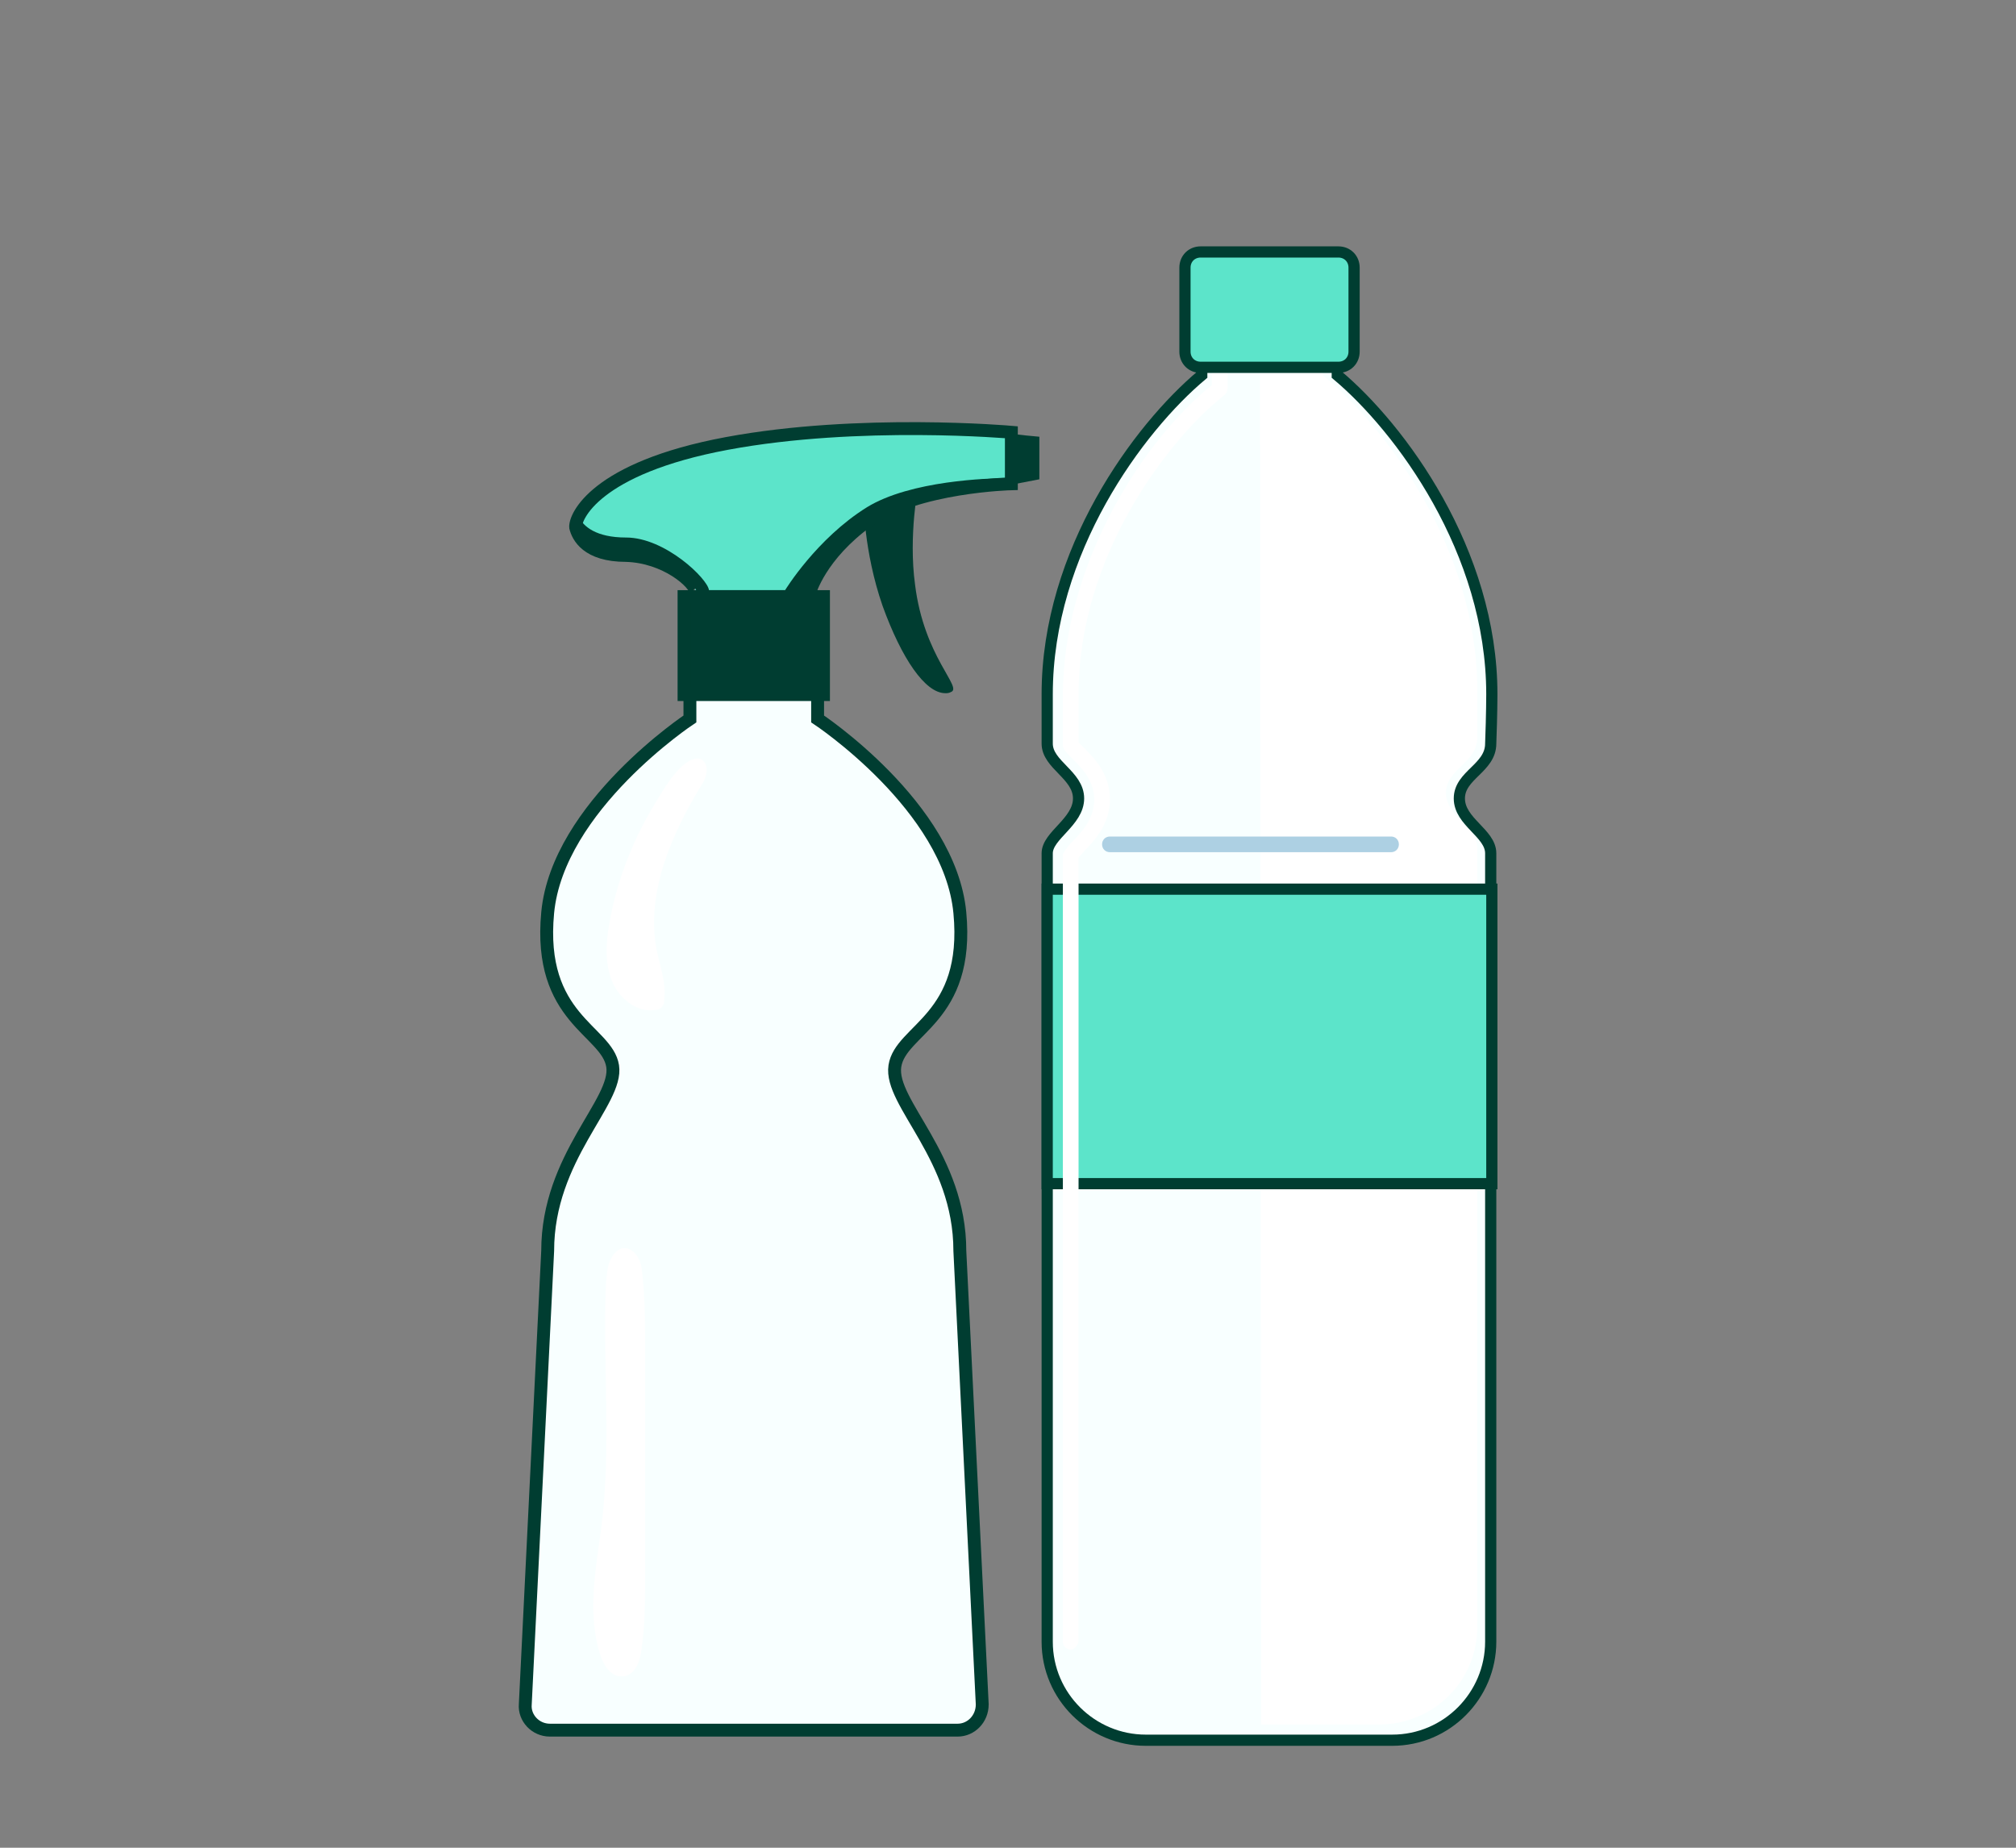
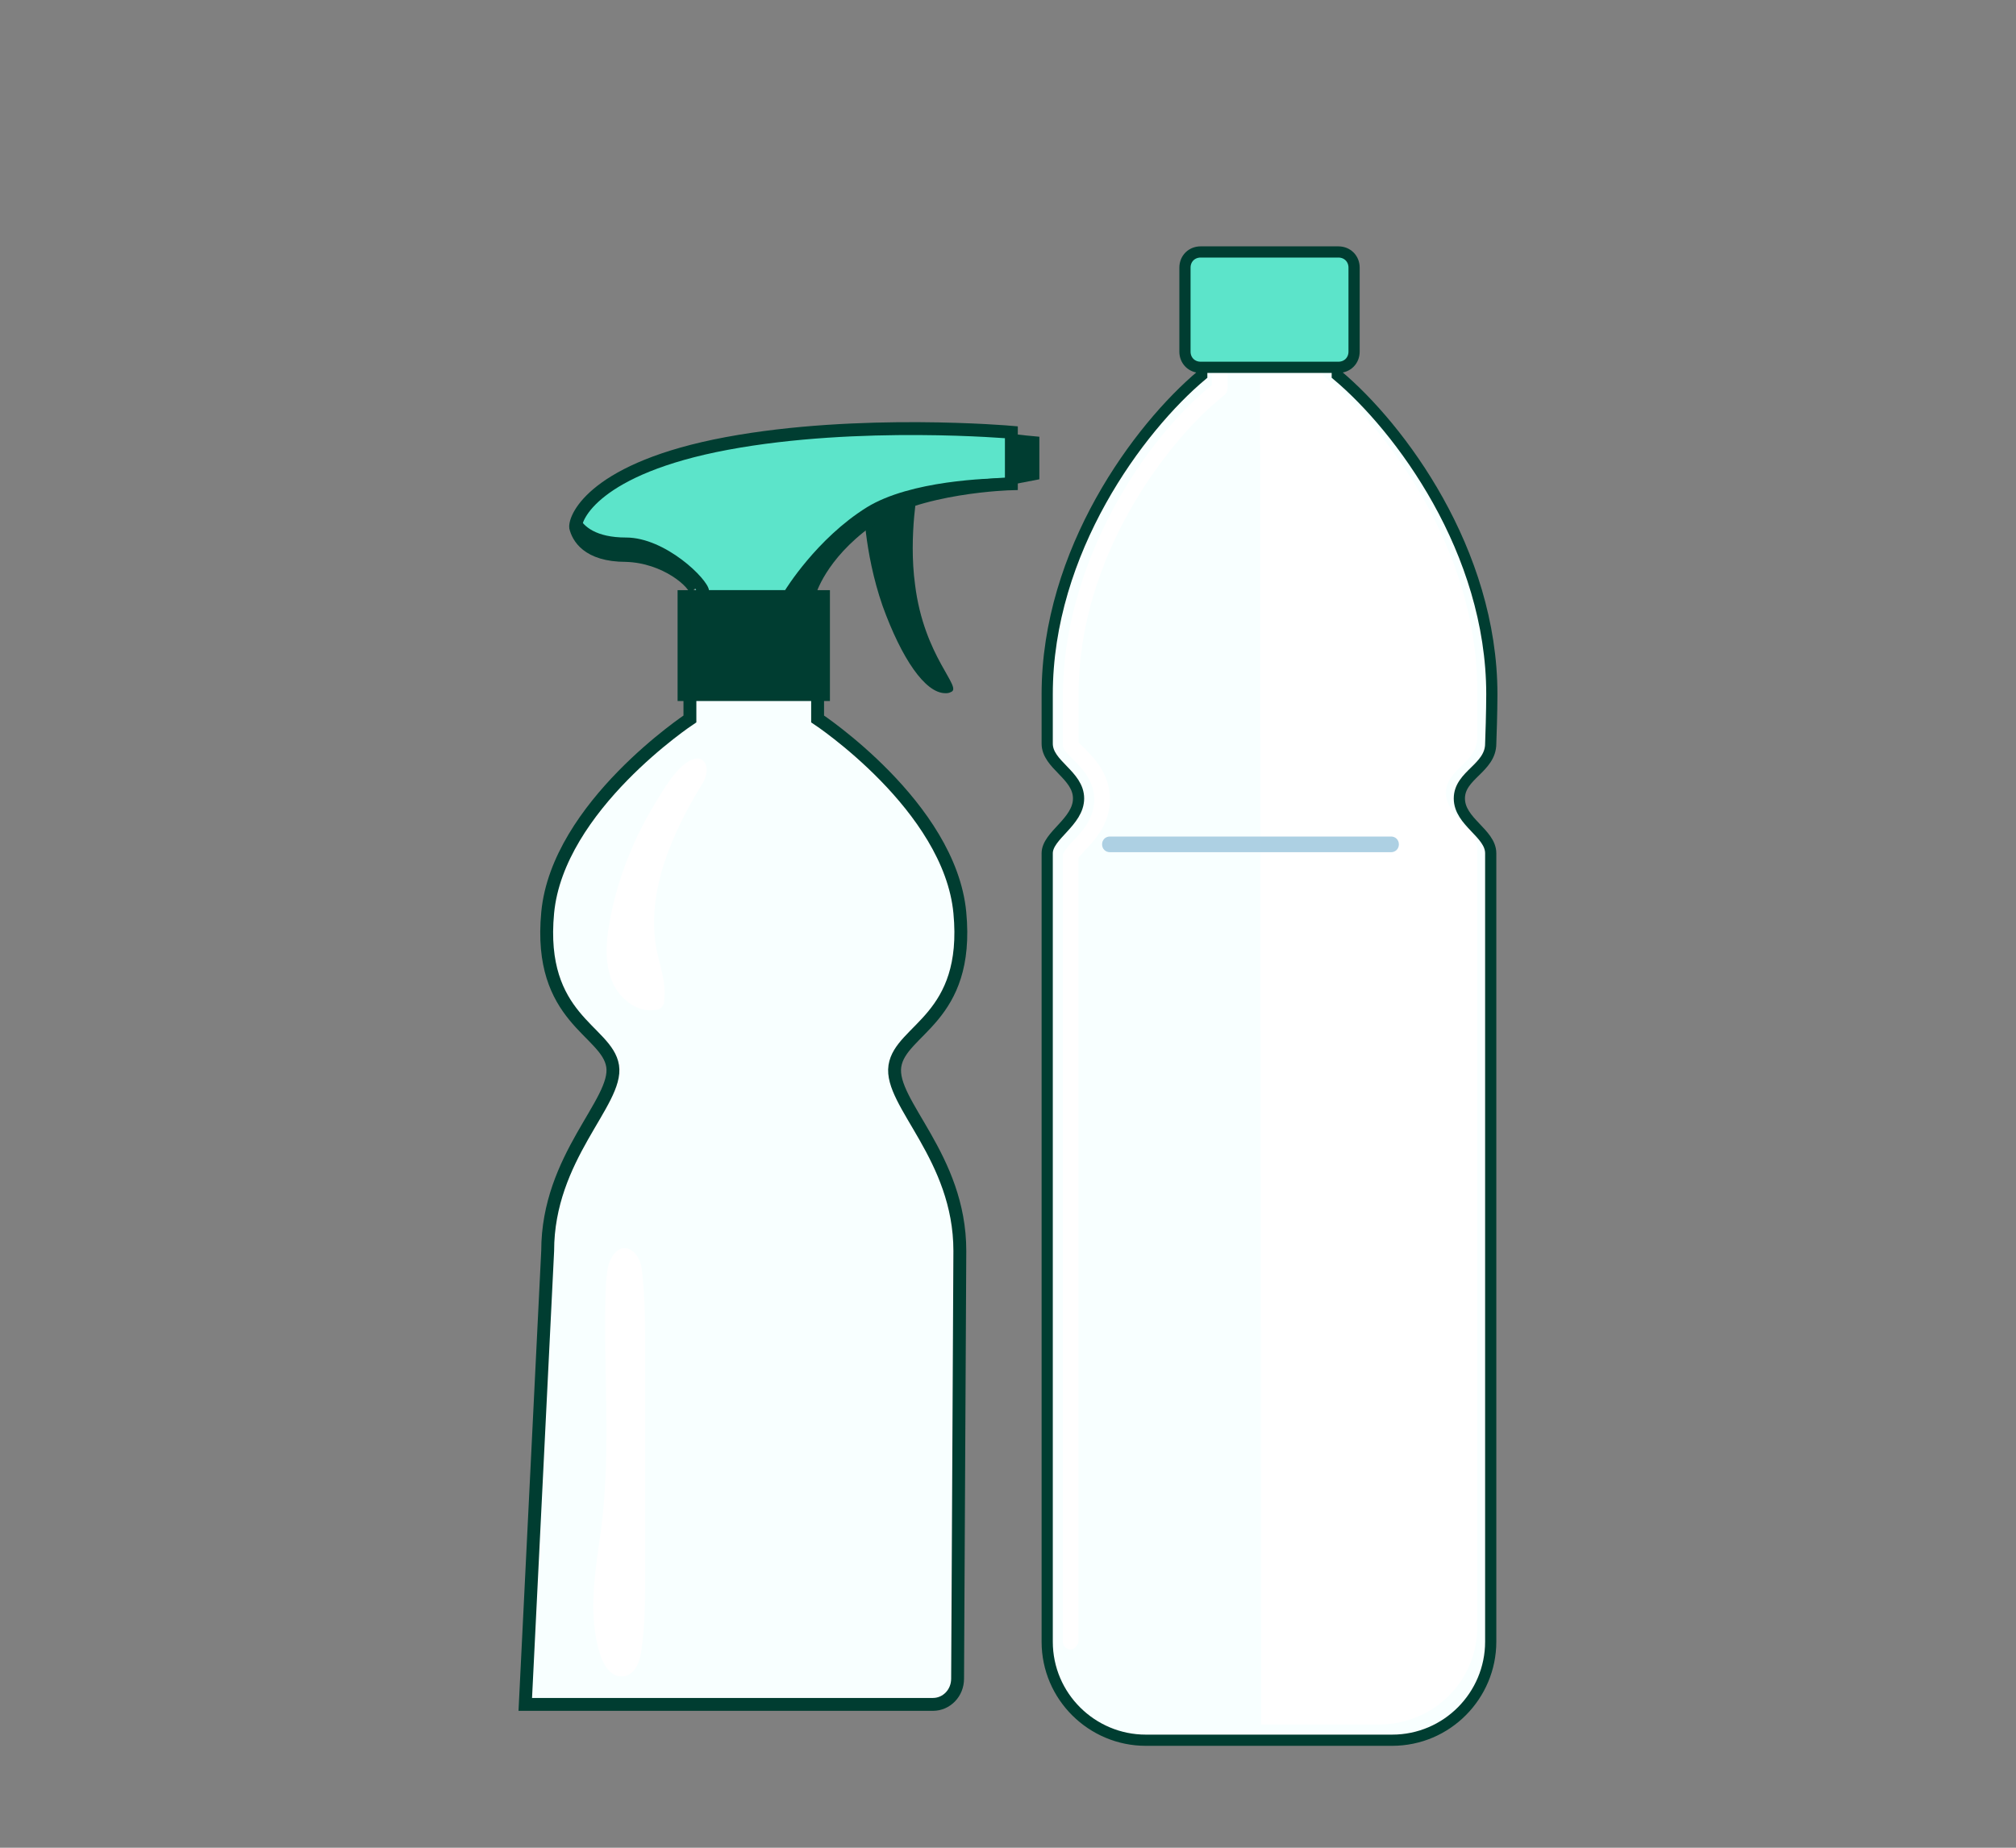
<svg xmlns="http://www.w3.org/2000/svg" version="1.1" id="Layer_7" x="0px" y="0px" viewBox="0 0 180 165" style="enable-background:new 0 0 180 165;" xml:space="preserve">
  <rect x="0" y="0" width="180" height="165" fill="#808080" stroke="none" />
  <style type="text/css">
	.st0{fill:#003D31;}
	.st1{fill:#5CE4CA;stroke:#003D31;stroke-width:1.15;stroke-miterlimit:10;}
	.st2{fill:#F8FFFF;stroke:#003D31;stroke-width:1.15;stroke-miterlimit:10;}
	.st3{fill:#FFFFFF;}
	.st4{fill:#F8FFFF;stroke:#003D31;stroke-miterlimit:10;}
	.st5{fill:#5CE4CA;stroke:#003D31;stroke-miterlimit:10;}
	.st6{fill:#ADD0E3;}
</style>
  <g>
    <path class="st0" d="M84.4,61.4c-1.2,0-3.2-2.3-5-7.4c-1.4-3.9-1.6-7.6-1.7-8.8l3.6-1C81,45.7,80.6,49,81,52.3   c0.5,4.1,2,6.7,2.9,8.2C84.1,60.8,84.3,61.2,84.4,61.4C84.4,61.4,84.4,61.4,84.4,61.4z" />
    <path class="st0" d="M80.5,44.9c-0.2,1.8-0.4,4.6-0.1,7.5c0.4,3,1.3,5.3,2.1,6.9c-0.8-1.1-1.8-2.9-2.7-5.5   c-1.2-3.4-1.6-6.7-1.6-8.2L80.5,44.9 M82,43.3L82,43.3L82,43.3z M82,43.3l-4.9,1.4c0,0,0,4.5,1.7,9.4c1.7,4.7,3.8,7.8,5.6,7.8   c0.2,0,0.3,0,0.5-0.1c1.1-0.4-2.4-3.1-3.2-9.6C81.1,47.8,82,43.3,82,43.3L82,43.3z" />
  </g>
  <path class="st1" d="M62.2,53c-0.1-1-2.8-3.3-6.3-3.4c-3.5,0-4.3-1.7-4.5-2.5c-0.1-0.9,1.7-5.3,13.5-7.5s25.4-1,25.4-1v4.6  c0,0-8.4,0.2-12.8,3.3c-4.3,3.1-5.2,6.4-5.2,6.4S62.2,53,62.2,53z" />
  <g>
    <path class="st0" d="M70.9,52.4c0.8-1.1,2.7-3.6,5.4-5.7c-3,2.4-4.1,4.8-4.5,5.7H70.9z M60.5,50.4c-1.2-0.8-2.8-1.3-4.7-1.3   c-2.5,0-3.4-0.9-3.7-1.5c0.8,0.5,1.9,1,3.7,1C57.5,48.6,59.2,49.5,60.5,50.4L60.5,50.4z" />
    <path class="st0" d="M89.9,42.7c-1.6,0-8.6,0.2-12.5,2.6c-4.5,2.8-7.3,7.4-7.3,7.4l-6.8,0c-0.1-1-3.9-4.7-7.4-4.7   c-2.7,0-3.8-1-4.2-1.8c-0.2,0.4-0.3,0.8-0.2,1c0.1,0.9,1,2.5,4.5,2.5c3.5,0,6.2,2.4,6.3,3.4h10c0,0,0.9-3.3,5.2-6.4   c4.3-3.1,12.8-3.3,12.8-3.3v-0.7C90.2,42.7,90.1,42.7,89.9,42.7L89.9,42.7L89.9,42.7z" />
  </g>
-   <path class="st2" d="M85.7,111.7c0-8.4-6.3-13.2-5.8-16.5s6.7-4.2,5.8-13.7S73,64.2,73,64.2v-9.1H61.6v9.1c0,0-11.8,7.8-12.7,17.3  s5.3,10.5,5.8,13.7c0.5,3.2-5.8,8.1-5.8,16.5l-2,40.5c-0.1,1.2,0.9,2.3,2.2,2.3h36.4c1.2,0,2.2-1,2.2-2.3L85.7,111.7L85.7,111.7z" />
+   <path class="st2" d="M85.7,111.7c0-8.4-6.3-13.2-5.8-16.5s6.7-4.2,5.8-13.7S73,64.2,73,64.2v-9.1H61.6v9.1c0,0-11.8,7.8-12.7,17.3  s5.3,10.5,5.8,13.7c0.5,3.2-5.8,8.1-5.8,16.5l-2,40.5h36.4c1.2,0,2.2-1,2.2-2.3L85.7,111.7L85.7,111.7z" />
  <g>
    <rect x="61.1" y="53.2" class="st0" width="12.4" height="8.8" />
    <path class="st0" d="M72.9,53.8v7.6H61.7v-7.6H72.9 M74.1,52.7H60.5v9.9h13.6V52.7L74.1,52.7z" />
  </g>
  <g>
    <path class="st0" d="M90.8,39.4c0.3,0,0.8,0.1,1.4,0.2v2.7l-1.4,0.3V39.4z" />
    <path class="st0" d="M91.4,40.1c0.1,0,0.2,0,0.3,0v1.8l-0.3,0.1V40.1 M90.2,38.7v4.6l2.6-0.5V39C92.8,39,90.5,38.8,90.2,38.7   L90.2,38.7L90.2,38.7z" />
  </g>
  <path class="st3" d="M54.4,82.5c-0.3,1.7-0.4,3.4,0.2,5s2.2,2.9,3.8,2.7c0.3,0,0.6-0.1,0.7-0.3c0.2-0.2,0.2-0.4,0.2-0.6  c0.2-1.6-0.4-3.1-0.7-4.6c-0.9-5.1,1.4-10.3,4.1-14.7c0.9-1.4,0.2-3-1.4-1.9c-1.3,0.9-2.4,3-3.2,4.3C56.3,75.5,55,79,54.4,82.5  L54.4,82.5z" />
  <path class="st3" d="M54.5,112.5c-0.3,0.6-0.3,1.4-0.4,2.1c-0.3,7.2,0.5,14.5-0.4,21.7c-0.5,3.8-1.3,7.8-0.1,11.5  c0.3,0.9,0.9,1.9,1.9,1.9c1.2,0,1.7-1.4,1.8-2.6c0.3-2.1,0.3-4.3,0.3-6.5c0-6.6,0-13.3,0-19.9c0-2.5,0-5-0.3-7.4  C57.1,111.7,55.5,110.5,54.5,112.5L54.5,112.5z" />
  <g>
    <path class="st4" d="M133.2,62c0-12.8-8.2-23.8-13.8-28.5c0-2.4,0-4.7,0-7.1h-12.1c0,2.3,0,4.7,0,7.1c-5.6,4.7-13.8,15.7-13.8,28.5   c0,0.1,0,1.7,0,4.4c0,1.9,2.8,2.8,2.8,4.9c0,2.1-2.8,3.3-2.8,4.9c0,24.1,0,70.4,0,70.4c0,4.9,4,8.8,8.8,8.8h22c4.9,0,8.8-4,8.8-8.8   c0,0,0-46.3,0-70.4c0-1.8-2.8-2.8-2.8-4.9c0-2.1,2.8-2.7,2.8-4.9C133.2,63.7,133.2,62.1,133.2,62z" />
  </g>
  <g>
    <path class="st3" d="M131.9,61.6c0-12.6-8.2-23.5-13.8-28.1v-7h-5.6l0.1,127.5h10.5c4.9,0,8.8-3.9,8.8-8.7c0,0,0-45.7,0-69.6   c0-1.8-2.8-2.8-2.8-4.9c0-2.1,2.8-2.7,2.8-4.9V61.6z" />
  </g>
  <g>
-     <rect x="93.5" y="79.4" class="st5" width="39.7" height="26.3" />
-   </g>
+     </g>
  <g>
    <path class="st3" d="M95.6,147.3c-0.4,0-0.7-0.3-0.7-0.7V76.4c0-0.1,0-0.2,0.1-0.3c0.1-0.2,0.4-0.6,0.8-1c0.9-0.9,1.9-2.1,1.9-3.7   c0-1.6-1-2.7-1.8-3.5c-0.6-0.6-0.9-0.9-1-1.2c0-0.2,0-4.6,0-4.6c0-11.3,6.7-22.1,12.8-27.3l0.5-0.4v-5.8c0-0.4,0.3-0.7,0.7-0.7   c0.4,0,0.7,0.3,0.7,0.7v6.1c0,0.2-0.1,0.4-0.2,0.5l-0.7,0.6c-4.3,3.6-12.4,13.7-12.4,26.2v4.3c0.1,0.1,0.3,0.3,0.6,0.6   c0.9,0.9,2.2,2.3,2.2,4.5c0,2.2-1.4,3.7-2.3,4.6c-0.1,0.2-0.4,0.4-0.5,0.6v70C96.2,147,95.9,147.3,95.6,147.3z" />
  </g>
  <g>
    <path class="st6" d="M124.2,76.1H99.1c-0.4,0-0.7-0.3-0.7-0.7c0-0.4,0.3-0.7,0.7-0.7h25.1c0.4,0,0.7,0.3,0.7,0.7   C124.9,75.8,124.6,76.1,124.2,76.1z" />
  </g>
  <g>
    <path class="st5" d="M120.9,31.4c0,0.8-0.6,1.4-1.4,1.4h-12.3c-0.8,0-1.4-0.6-1.4-1.4v-7.5c0-0.8,0.6-1.4,1.4-1.4h12.3   c0.8,0,1.4,0.6,1.4,1.4V31.4z" />
  </g>
</svg>